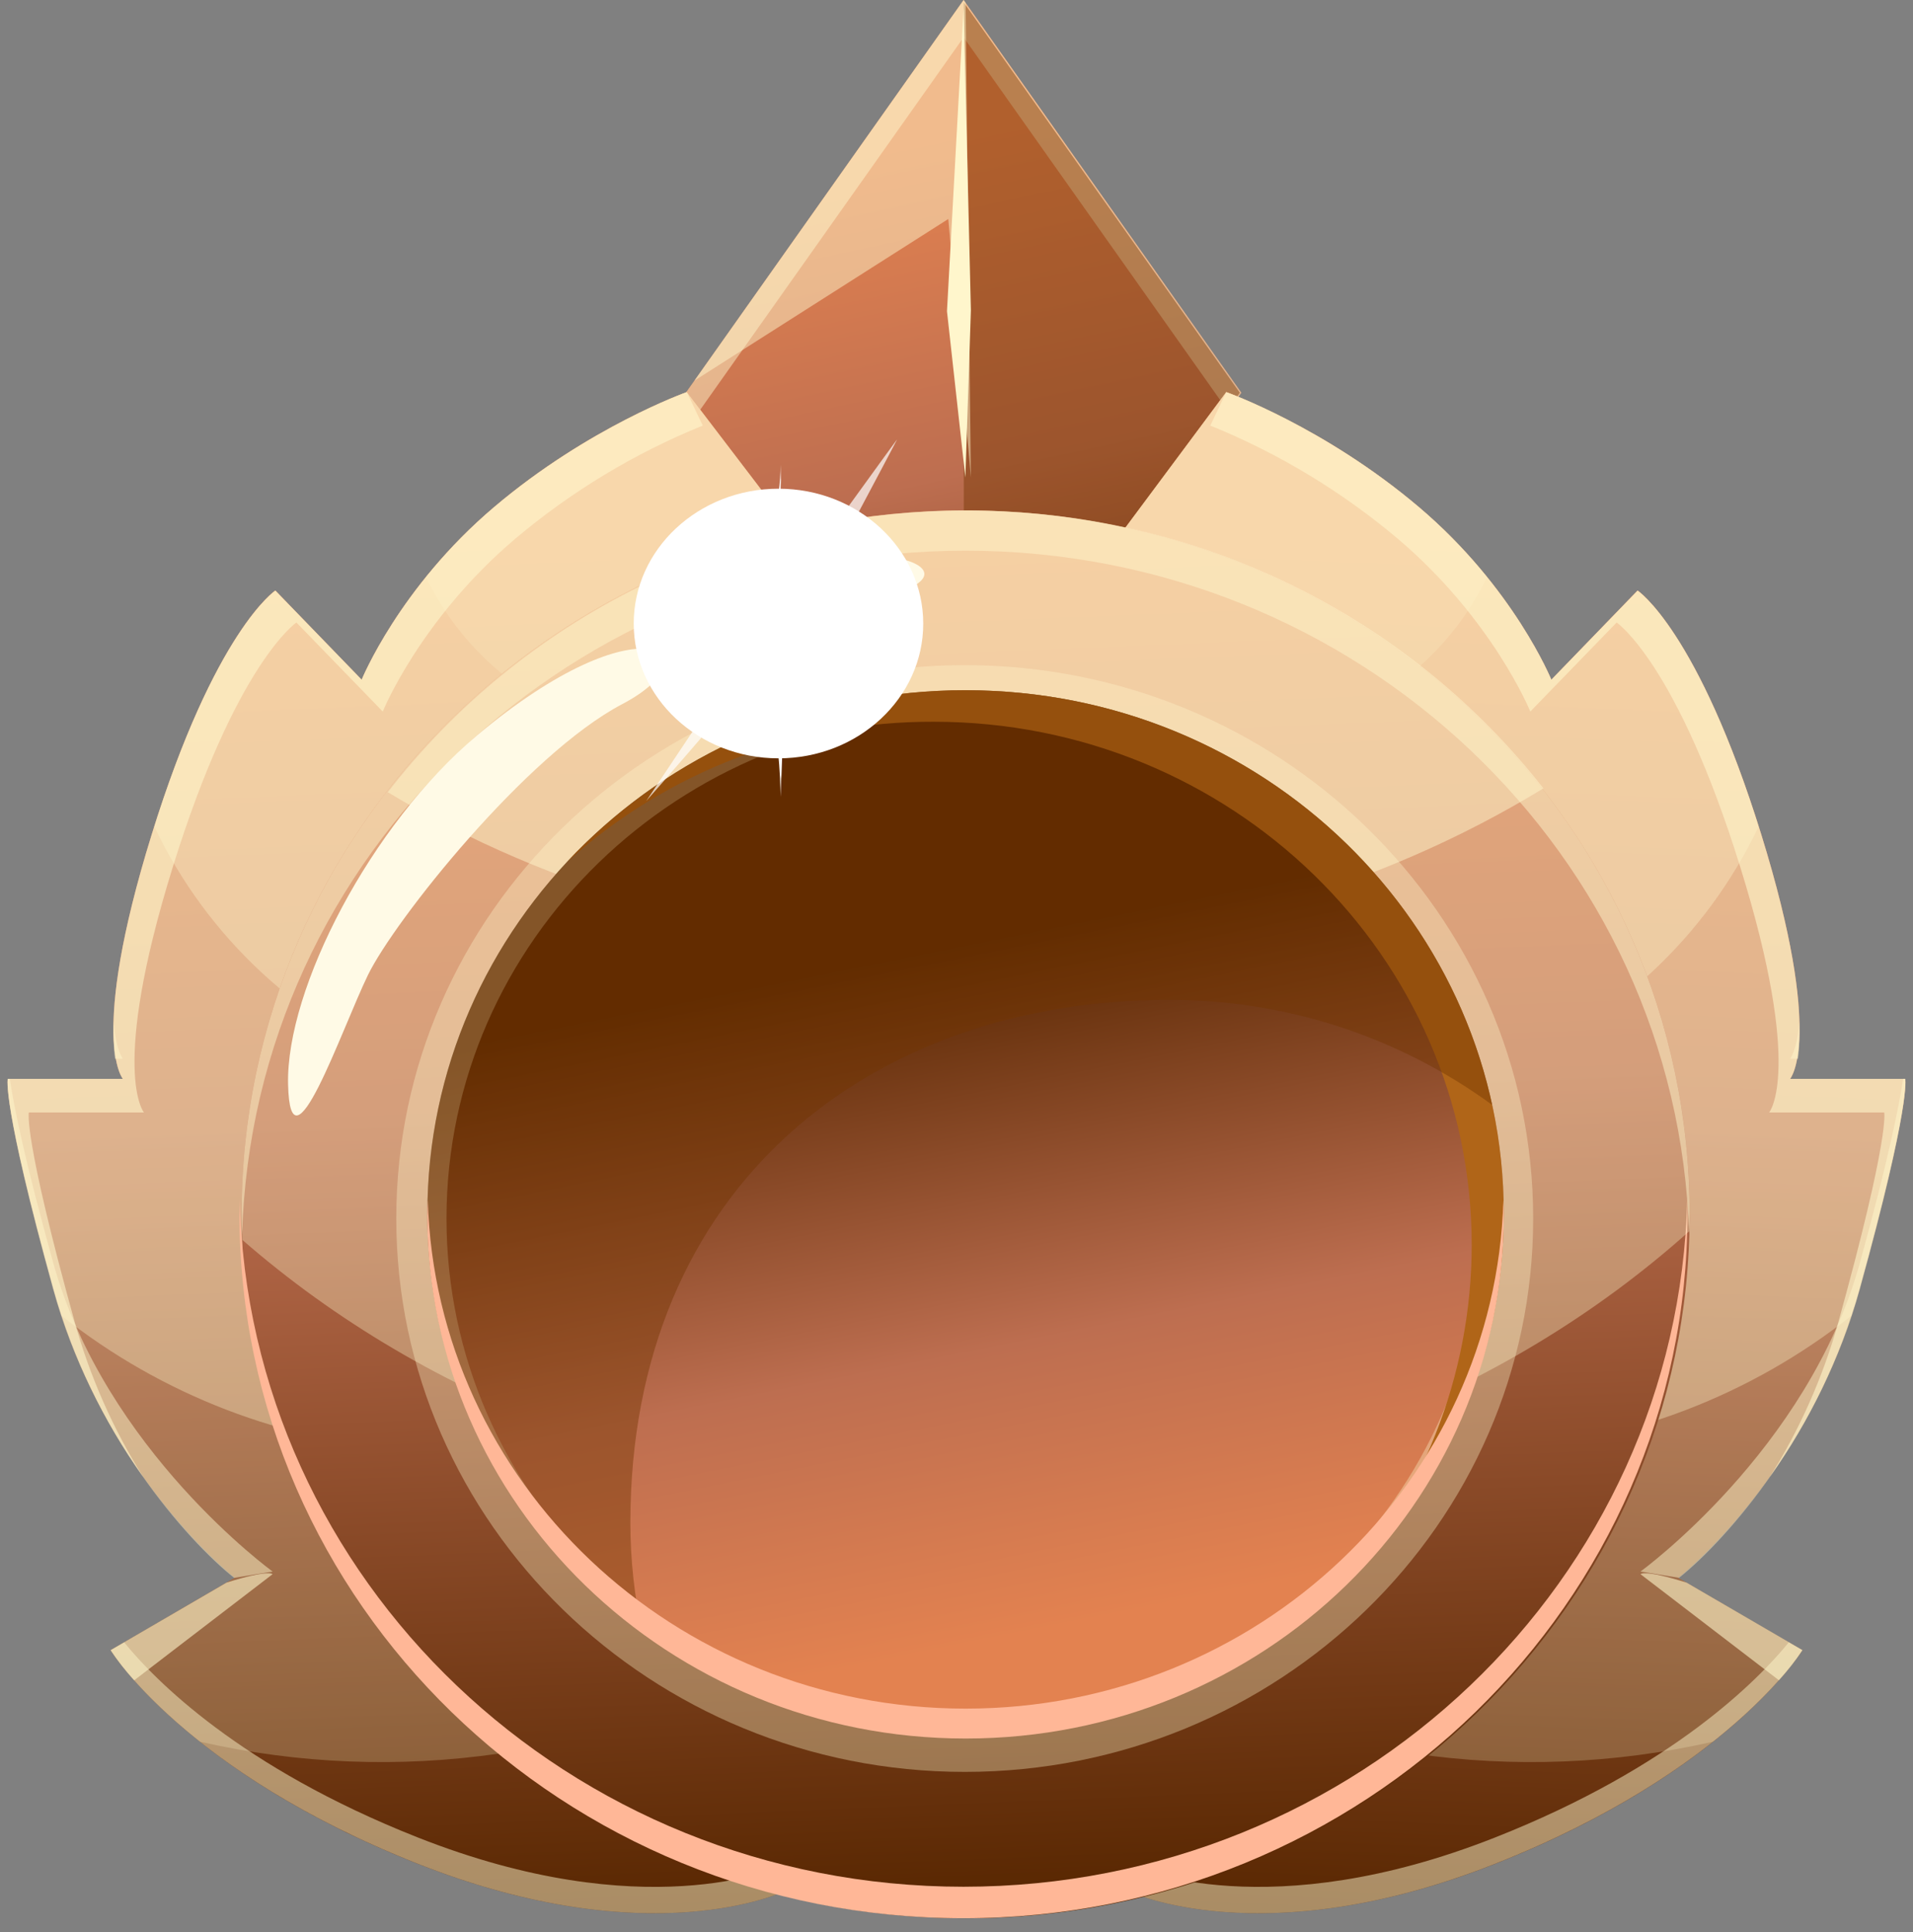
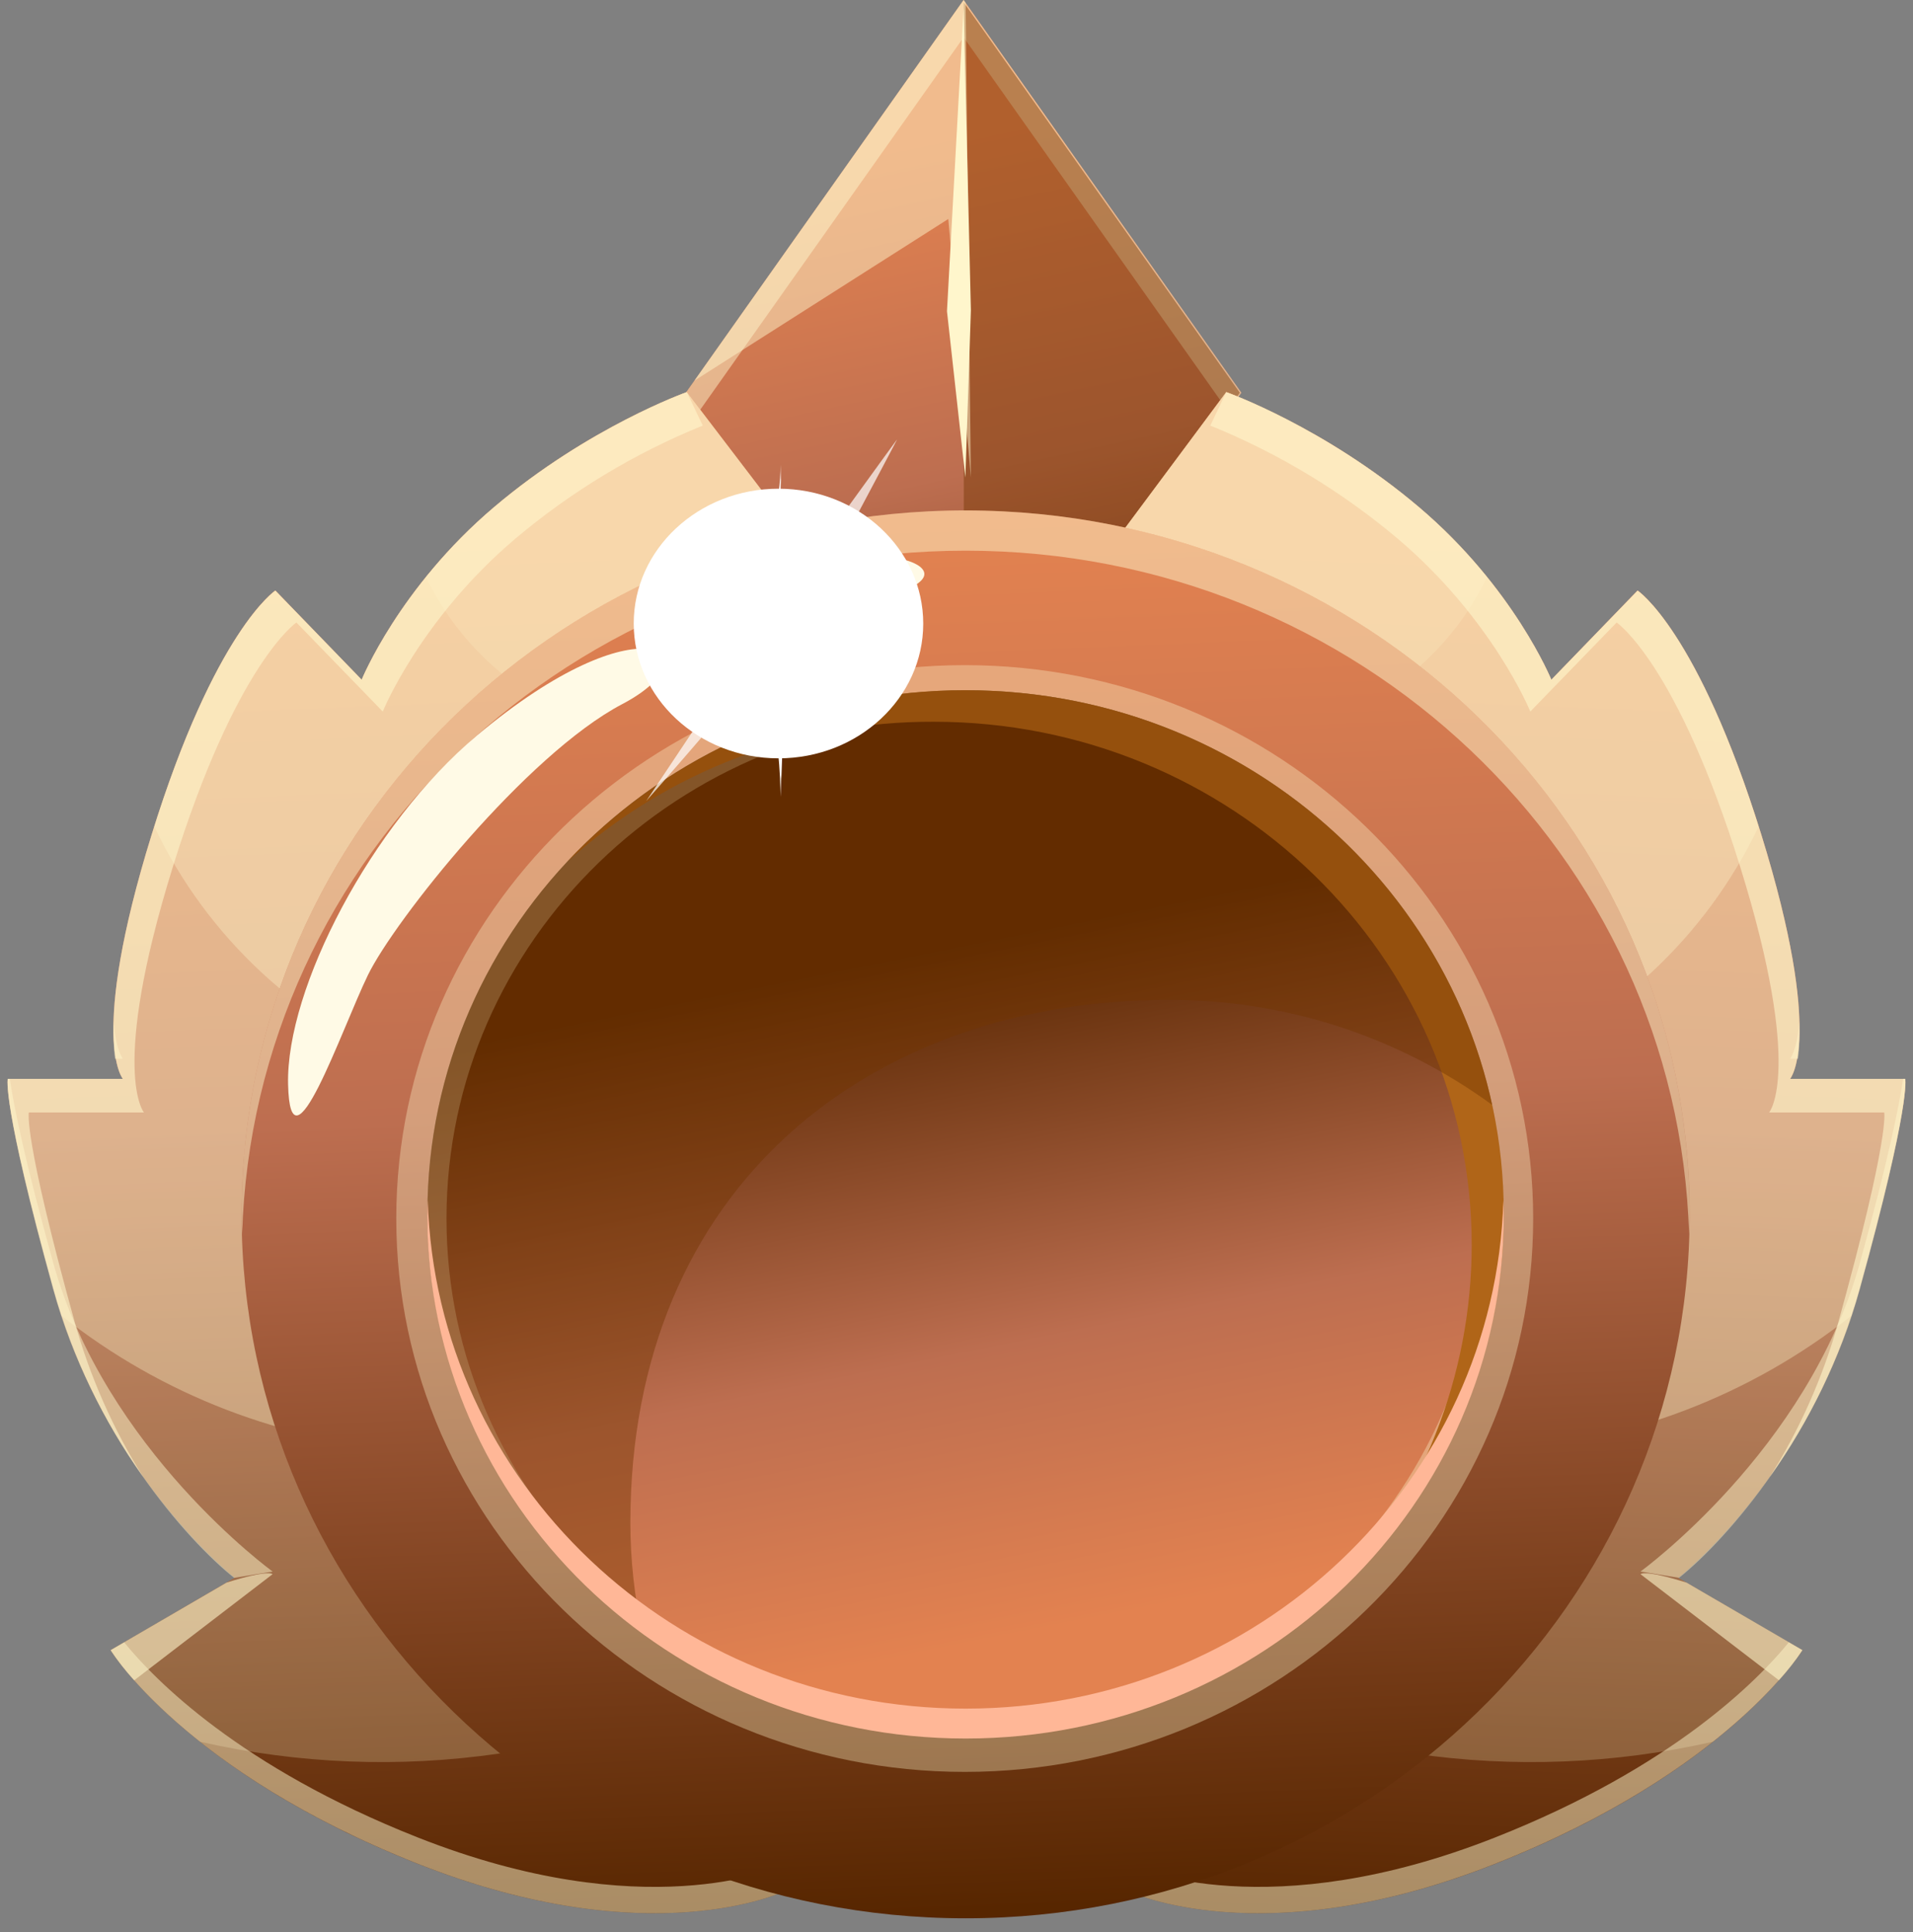
<svg xmlns="http://www.w3.org/2000/svg" width="100" height="101" viewBox="0 0 100 101" fill="none">
  <rect x="0" y="0" width="100" height="101" fill="#808080" stroke="none" />
  <path d="M50.372 0L35.852 20.531L50.372 41.064L64.892 20.531L50.372 0Z" fill="url(#paint0_linear_589_6956)" />
  <g style="mix-blend-mode:overlay" opacity="0.49">
    <path d="M50.372 1.951L64.203 21.508L64.892 20.531L50.372 0L35.852 20.531L36.541 21.508L50.372 1.951Z" fill="#FFF6CC" />
  </g>
  <path opacity="0.44" d="M50.381 40.934L64.809 20.531L50.381 0.13V40.934Z" fill="#723600" />
  <g style="mix-blend-mode:overlay" opacity="0.49">
    <path d="M50.752 24.965L50.477 0.148L50.372 0L36.299 19.9L49.571 11.448L50.752 24.965Z" fill="#FFF6CC" />
  </g>
  <path d="M50.372 0.391L49.502 16.27L50.464 24.964L50.752 16.216L50.372 0.391Z" fill="#FFF6CC" />
  <path d="M41.014 98.865C41.014 98.865 34.021 102.248 21.838 97.435C9.655 92.622 5.781 86.264 5.781 86.264L12.267 82.48C12.267 82.48 5.508 77.188 2.802 67.412C0.096 57.636 0.405 56.4 0.405 56.4H6.421C6.421 56.4 4.612 54.316 7.925 43.639C11.238 32.961 14.393 30.867 14.393 30.867L18.905 35.532C18.905 35.532 20.859 30.722 25.824 26.511C30.788 22.299 35.901 20.497 35.901 20.497L42.455 29.087L41.014 98.865Z" fill="url(#paint1_linear_589_6956)" />
  <g style="mix-blend-mode:overlay" opacity="0.6">
    <path d="M3.905 69.116C1.197 59.34 1.508 58.157 1.508 58.157H7.524C7.524 58.157 5.714 56.019 9.027 45.343C12.34 34.667 15.495 32.543 15.495 32.543L20.008 37.198C20.008 37.198 21.962 32.382 26.926 28.171C29.864 25.692 33.174 23.694 36.736 22.248L35.903 20.497C35.903 20.497 30.789 22.306 25.826 26.512C20.863 30.719 18.907 35.537 18.907 35.537L14.395 30.875C14.395 30.875 11.236 32.959 7.927 43.639C4.617 54.318 6.423 56.4 6.423 56.4H0.407C0.407 56.4 0.096 57.636 2.804 67.412C3.787 70.934 5.376 74.258 7.499 77.234C5.915 74.716 4.705 71.982 3.905 69.116Z" fill="#FFF6CC" />
    <path d="M14.247 82.296C14.247 82.296 14.082 82.031 11.842 82.735L5.783 86.264C6.151 86.822 6.562 87.35 7.014 87.843L14.247 82.296Z" fill="#FFF6CC" />
  </g>
  <g style="mix-blend-mode:overlay" opacity="0.23">
    <path d="M42.455 29.088L35.901 20.498C35.901 20.498 30.787 22.308 25.824 26.515C20.861 30.723 18.905 35.532 18.905 35.532L14.393 30.875C14.393 30.875 11.234 32.959 7.925 43.638C4.615 54.318 6.421 56.4 6.421 56.4H0.405C0.405 56.4 0.094 57.636 2.802 67.412C5.51 77.188 12.268 82.477 12.268 82.477L5.781 86.26C5.781 86.26 7.063 88.358 10.455 91.052C20.775 93.399 31.6 91.836 40.835 86.665L42.455 29.088Z" fill="#FFF6CC" />
  </g>
  <g style="mix-blend-mode:overlay" opacity="0.35">
    <path d="M40.606 71.148L42.455 29.088L35.901 20.498C35.901 20.498 30.787 22.308 25.824 26.515C20.861 30.723 18.905 35.532 18.905 35.532L14.393 30.875C14.393 30.875 11.234 32.959 7.925 43.638C4.615 54.318 6.421 56.4 6.421 56.4H0.405C0.405 56.4 0.094 57.636 2.802 67.412C2.93 67.877 3.07 68.338 3.217 68.782C8.465 72.94 14.859 75.395 21.541 75.818C28.224 76.241 34.876 74.611 40.606 71.148Z" fill="#FFF6CC" />
  </g>
  <g style="mix-blend-mode:overlay" opacity="0.35">
    <path d="M40.379 55.693L42.455 29.088L35.901 20.498C35.901 20.498 30.787 22.308 25.824 26.515C20.861 30.723 18.905 35.532 18.905 35.532L14.393 30.875C14.393 30.875 11.323 32.924 8.066 43.212C10.839 49.026 15.732 53.559 21.741 55.879C27.749 58.2 34.418 58.133 40.379 55.693Z" fill="#FFF6CC" />
  </g>
  <g style="mix-blend-mode:overlay" opacity="0.2">
    <path d="M22.262 30.172C23.823 33.386 26.476 35.941 29.748 37.377C33.019 38.814 36.695 39.04 40.118 38.014L42.456 29.088L35.902 20.498C35.902 20.498 30.788 22.308 25.825 26.515C24.525 27.62 23.332 28.844 22.262 30.172Z" fill="#FFF6CC" />
  </g>
  <g style="mix-blend-mode:overlay" opacity="0.49">
    <path d="M6.422 55.345C6.422 55.345 6.04 54.897 5.95 53.371C5.913 54.029 5.932 54.689 6.005 55.345H6.422Z" fill="#FFF6CC" />
    <path d="M21.838 96.057C12.531 92.38 8.078 87.807 6.492 85.858L5.781 86.271C5.781 86.271 9.655 92.614 21.838 97.432C34.021 102.25 41.014 98.865 41.014 98.865L40.994 97.498C40.578 97.686 33.646 100.722 21.838 96.057Z" fill="#FFF6CC" />
    <path d="M12.236 82.486L14.253 82.157C14.253 82.157 5.496 75.812 2.789 66.036C1.28 60.615 0.721 57.807 0.515 56.401H0.405C0.405 56.401 0.076 57.636 2.781 67.412C4.866 74.945 9.706 80.462 12.236 82.486Z" fill="#FFF6CC" />
  </g>
  <path d="M58.986 98.865C58.986 98.865 65.978 102.248 78.161 97.435C90.344 92.622 94.218 86.267 94.218 86.267L87.732 82.484C87.732 82.484 94.49 77.187 97.197 67.41C99.905 57.634 99.594 56.399 99.594 56.399H93.578C93.578 56.399 95.388 54.315 92.075 43.637C88.762 32.959 85.603 30.867 85.603 30.867L81.094 35.532C81.094 35.532 79.14 30.722 74.175 26.511C69.211 22.299 64.1 20.497 64.1 20.497L57.709 29.087L58.986 98.865Z" fill="url(#paint2_linear_589_6956)" />
  <g style="mix-blend-mode:overlay" opacity="0.6">
    <path d="M96.099 69.116C98.806 59.34 98.495 58.157 98.495 58.157H92.48C92.48 58.157 94.289 56.019 90.976 45.343C87.663 34.667 84.508 32.543 84.508 32.543L79.996 37.198C79.996 37.198 78.038 32.382 73.077 28.171C70.139 25.693 66.829 23.694 63.268 22.248L64.102 20.497C64.102 20.497 69.214 22.306 74.177 26.512C79.14 30.719 81.096 35.537 81.096 35.537L85.605 30.875C85.605 30.875 88.763 32.959 92.073 43.639C95.383 54.318 93.577 56.4 93.577 56.4H99.593C99.593 56.4 99.903 57.636 97.196 67.412C96.213 70.934 94.624 74.258 92.501 77.234C94.086 74.716 95.297 71.982 96.099 69.116Z" fill="#FFF6CC" />
    <path d="M85.758 82.296C85.758 82.296 85.922 82.031 88.163 82.736L94.221 86.264C93.854 86.821 93.442 87.348 92.991 87.84L85.758 82.296Z" fill="#FFF6CC" />
  </g>
  <g style="mix-blend-mode:overlay" opacity="0.23">
    <path d="M57.709 29.088L64.1 20.498C64.1 20.498 69.213 22.308 74.175 26.515C79.138 30.723 81.094 35.532 81.094 35.532L85.603 30.875C85.603 30.875 88.762 32.959 92.071 43.638C95.381 54.318 93.575 56.4 93.575 56.4H99.591C99.591 56.4 99.902 57.636 97.194 67.412C94.486 77.188 87.729 82.477 87.729 82.477L94.215 86.26C94.215 86.26 92.933 88.358 89.541 91.052C79.221 93.399 68.397 91.836 59.161 86.665L57.709 29.088Z" fill="#FFF6CC" />
  </g>
  <g style="mix-blend-mode:overlay" opacity="0.35">
    <path d="M59.394 71.148L57.709 29.088L64.1 20.498C64.1 20.498 69.213 22.308 74.175 26.515C79.138 30.723 81.094 35.532 81.094 35.532L85.603 30.875C85.603 30.875 88.762 32.959 92.071 43.638C95.381 54.318 93.575 56.4 93.575 56.4H99.591C99.591 56.4 99.902 57.636 97.194 67.412C97.066 67.877 96.924 68.338 96.779 68.782C91.531 72.94 85.138 75.395 78.455 75.818C71.773 76.241 65.121 74.611 59.39 71.148H59.394Z" fill="#FFF6CC" />
  </g>
  <g style="mix-blend-mode:overlay" opacity="0.35">
    <path d="M59.62 55.693L57.709 29.088L64.1 20.498C64.1 20.498 69.213 22.308 74.175 26.515C79.138 30.723 81.094 35.532 81.094 35.532L85.603 30.875C85.603 30.875 88.673 32.924 91.93 43.212C89.157 49.026 84.265 53.559 78.256 55.879C72.247 58.2 65.578 58.133 59.617 55.693H59.62Z" fill="#FFF6CC" />
  </g>
  <g style="mix-blend-mode:overlay" opacity="0.2">
    <path d="M77.739 30.172C76.177 33.387 73.523 35.941 70.252 37.377C66.98 38.814 63.303 39.04 59.88 38.014L57.709 29.088L64.1 20.498C64.1 20.498 69.213 22.308 74.175 26.515C75.475 27.62 76.668 28.845 77.739 30.172Z" fill="#FFF6CC" />
  </g>
  <g style="mix-blend-mode:overlay" opacity="0.49">
    <path d="M93.578 55.344C93.578 55.344 93.96 54.897 94.05 53.37C94.086 54.029 94.068 54.689 93.994 55.344H93.578Z" fill="#FFF6CC" />
    <path d="M78.16 96.056C87.468 92.38 91.921 87.807 93.506 85.857L94.217 86.27C94.217 86.27 90.343 92.613 78.16 97.432C65.977 102.25 58.984 98.865 58.984 98.865L59.004 97.498C59.42 97.685 66.356 100.722 78.16 96.056Z" fill="#FFF6CC" />
    <path d="M87.771 82.485L85.754 82.156C85.754 82.156 94.51 75.811 97.218 66.035C98.718 60.606 99.271 57.81 99.483 56.398H99.593C99.593 56.398 99.922 57.634 97.218 67.41C95.13 74.944 90.293 80.462 87.771 82.485Z" fill="#FFF6CC" />
  </g>
  <path d="M50.477 26.687C29.574 26.687 12.629 43.162 12.629 63.484C12.629 83.806 29.572 100.284 50.477 100.284C71.382 100.284 88.325 83.806 88.325 63.484C88.325 43.162 71.379 26.687 50.477 26.687Z" fill="url(#paint3_linear_589_6956)" />
-   <path d="M50.362 98.634C29.742 98.634 12.976 82.6 12.527 62.658C12.527 62.932 12.518 63.207 12.518 63.48C12.518 83.803 29.461 100.281 50.366 100.281C71.27 100.281 88.209 83.806 88.209 63.483C88.209 63.207 88.209 62.932 88.199 62.661C87.742 82.6 70.979 98.634 50.362 98.634Z" fill="#FFB797" />
  <g style="mix-blend-mode:overlay" opacity="0.35">
-     <path d="M50.477 26.687C29.574 26.687 12.629 43.162 12.629 63.484C12.629 63.933 12.649 64.372 12.667 64.818C22.306 73.224 35.58 78.422 50.232 78.422C65.141 78.422 78.621 73.038 88.299 64.369C88.299 64.073 88.325 63.782 88.325 63.484C88.325 43.162 71.379 26.687 50.477 26.687Z" fill="#FFF6CC" />
-   </g>
+     </g>
  <g style="mix-blend-mode:overlay" opacity="0.49">
-     <path d="M80.681 41.214C73.772 32.39 62.849 26.687 50.558 26.687C38.172 26.687 27.176 32.476 20.271 41.415C28.826 46.552 39.173 49.561 50.312 49.561C61.6 49.561 72.061 46.475 80.681 41.214Z" fill="#FFF6CC" />
-   </g>
+     </g>
  <g style="mix-blend-mode:overlay" opacity="0.49">
    <path d="M50.475 28.788C71.012 28.788 87.718 44.702 88.294 64.532C88.306 64.183 88.324 63.833 88.324 63.479C88.324 43.157 71.38 26.682 50.475 26.682C29.571 26.682 12.629 43.162 12.629 63.484C12.629 63.838 12.647 64.188 12.657 64.537C13.233 44.706 29.936 28.788 50.475 28.788Z" fill="#FFF6CC" />
  </g>
  <path d="M45.393 29.107C47.155 28.97 48.971 29.641 48.091 30.408C47.211 31.174 41.253 34.609 38.655 32.486C36.058 30.362 43.327 29.265 45.393 29.107Z" fill="#FFFAE6" />
  <path d="M24.917 38.462C19.403 43.099 14.947 51.673 15.059 56.682C15.171 61.691 17.847 53.833 19.229 50.982C20.611 48.131 27.518 39.439 32.525 36.81C37.533 34.181 33.54 31.207 24.917 38.462Z" fill="#FFFAE6" />
  <path d="M50.479 36.084C34.935 36.084 22.336 48.336 22.336 63.446C22.336 78.555 34.937 90.804 50.479 90.804C66.021 90.804 78.608 78.553 78.608 63.443C78.608 48.331 66.027 36.084 50.479 36.084Z" fill="url(#paint4_linear_589_6956)" />
  <g style="mix-blend-mode:overlay" opacity="0.35">
    <path d="M50.432 92.63C34.046 92.63 20.715 79.653 20.715 63.701C20.715 47.749 34.039 34.772 50.432 34.772C66.824 34.772 80.145 47.749 80.145 63.701C80.145 79.653 66.816 92.63 50.432 92.63ZM50.432 37.399C35.493 37.399 23.34 49.197 23.34 63.701C23.34 78.205 35.493 90.005 50.432 90.005C65.37 90.005 77.518 78.205 77.518 63.701C77.518 49.197 65.368 37.399 50.432 37.399Z" fill="#FFF6CC" />
  </g>
  <path d="M50.478 36.085C46.578 36.07 42.717 36.858 39.134 38.4C35.552 39.941 32.325 42.204 29.654 45.047C34.907 40.315 41.733 37.708 48.802 37.731C64.341 37.731 76.932 49.98 76.932 65.091C76.928 71.935 74.311 78.519 69.615 83.497C75.148 78.499 78.608 71.368 78.608 63.446C78.616 48.337 66.027 36.085 50.478 36.085Z" fill="#B06518" />
  <path opacity="0.44" d="M32.951 79.631C32.951 61.974 45.55 52.271 61.09 52.271C67.169 52.254 73.095 54.178 78.004 57.764C75.314 45.38 64.012 36.084 50.473 36.084C34.933 36.084 22.344 48.336 22.344 63.446C22.344 72.388 26.752 80.323 33.569 85.324C33.162 83.454 32.954 81.545 32.951 79.631Z" fill="#723600" />
  <path d="M50.479 89.323C35.208 89.323 22.788 77.479 22.361 62.738C22.349 63 22.336 63.26 22.336 63.525C22.336 78.631 34.937 90.886 50.479 90.886C66.021 90.886 78.608 78.637 78.608 63.525C78.608 63.26 78.597 63 78.588 62.738C78.166 77.479 65.749 89.323 50.479 89.323Z" fill="#FFB797" />
  <g style="mix-blend-mode:overlay">
    <path d="M40.694 25.548C36.517 25.548 33.127 28.703 33.127 32.597C33.127 36.49 36.517 39.644 40.694 39.644C44.871 39.644 48.261 36.487 48.261 32.602C48.261 28.716 44.871 25.548 40.694 25.548Z" fill="white" />
  </g>
  <path opacity="0.7" d="M33.785 41.868C35.815 39.59 41.785 32.597 41.785 32.597C41.785 32.597 46.772 23.239 46.892 22.976C46.927 22.9 40.52 31.775 40.52 31.775L33.785 41.868Z" fill="white" />
  <path d="M42.34 30.926C40.501 29.487 40.835 25.443 40.82 24.298V25.396C40.82 25.22 40.807 25.03 40.807 24.989V24.298C40.801 24.782 40.767 25.266 40.705 25.746C40.705 25.746 40.166 29.806 39.192 30.645C37.001 32.568 31.485 32.196 33.599 32.247C40.741 32.4 40.741 39.371 40.806 41.658V40.507C40.806 40.589 40.819 40.658 40.819 40.699V41.658C40.97 36.244 40.952 32.819 47.183 32.362C49.249 32.199 44.492 32.597 42.34 30.926Z" fill="white" />
  <defs>
    <linearGradient id="paint0_linear_589_6956" x1="47.026" y1="4.978" x2="56.378" y2="48.44" gradientUnits="userSpaceOnUse">
      <stop offset="0.06" stop-color="#E38250" />
      <stop offset="0.45" stop-color="#BD6E50" />
      <stop offset="1" stop-color="#572600" />
    </linearGradient>
    <linearGradient id="paint1_linear_589_6956" x1="20.647" y1="23.953" x2="23.81" y2="100.978" gradientUnits="userSpaceOnUse">
      <stop offset="0.06" stop-color="#E38250" />
      <stop offset="0.45" stop-color="#BD6E50" />
      <stop offset="1" stop-color="#572600" />
    </linearGradient>
    <linearGradient id="paint2_linear_589_6956" x1="79.433" y1="23.956" x2="76.269" y2="100.982" gradientUnits="userSpaceOnUse">
      <stop offset="0.06" stop-color="#E38250" />
      <stop offset="0.45" stop-color="#BD6E50" />
      <stop offset="1" stop-color="#572600" />
    </linearGradient>
    <linearGradient id="paint3_linear_589_6956" x1="48.806" y1="22.798" x2="51.969" y2="99.822" gradientUnits="userSpaceOnUse">
      <stop offset="0.06" stop-color="#E38250" />
      <stop offset="0.45" stop-color="#BD6E50" />
      <stop offset="1" stop-color="#572600" />
    </linearGradient>
    <linearGradient id="paint4_linear_589_6956" x1="55.305" y1="87.415" x2="47.74" y2="49.865" gradientUnits="userSpaceOnUse">
      <stop offset="0.06" stop-color="#E38250" />
      <stop offset="0.45" stop-color="#BD6E50" />
      <stop offset="1" stop-color="#572600" />
    </linearGradient>
  </defs>
</svg>